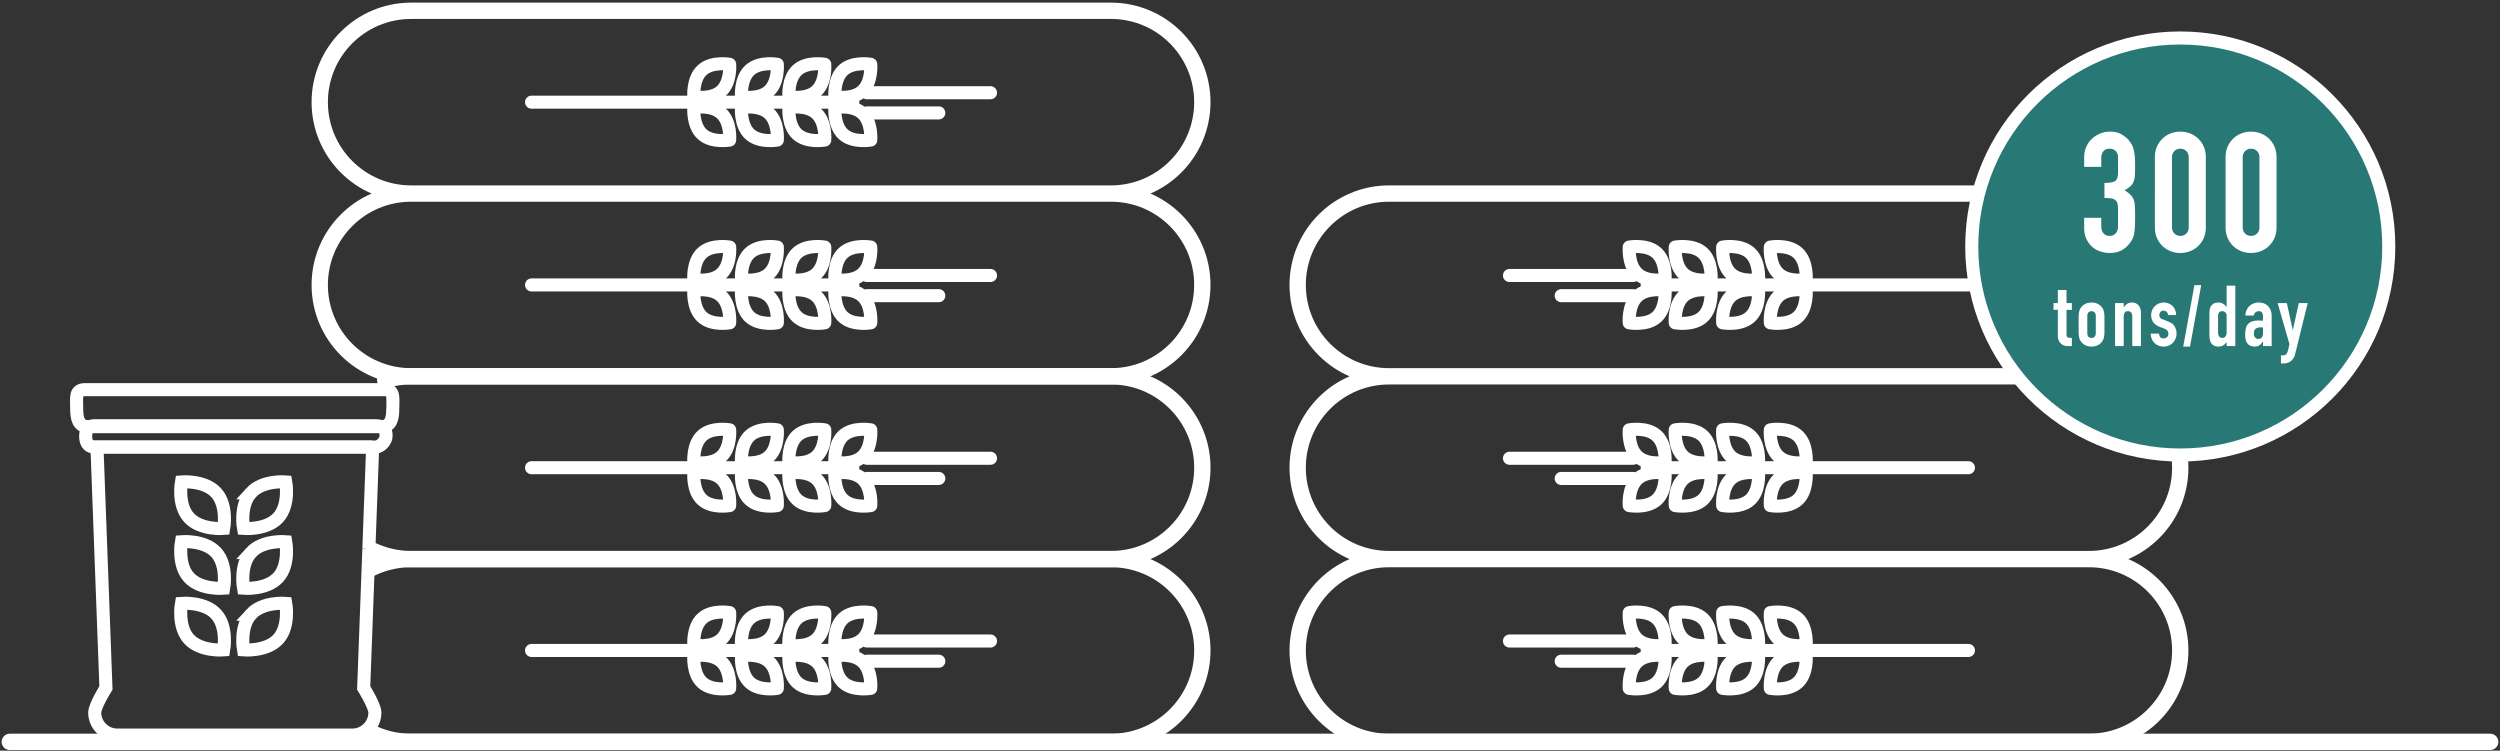
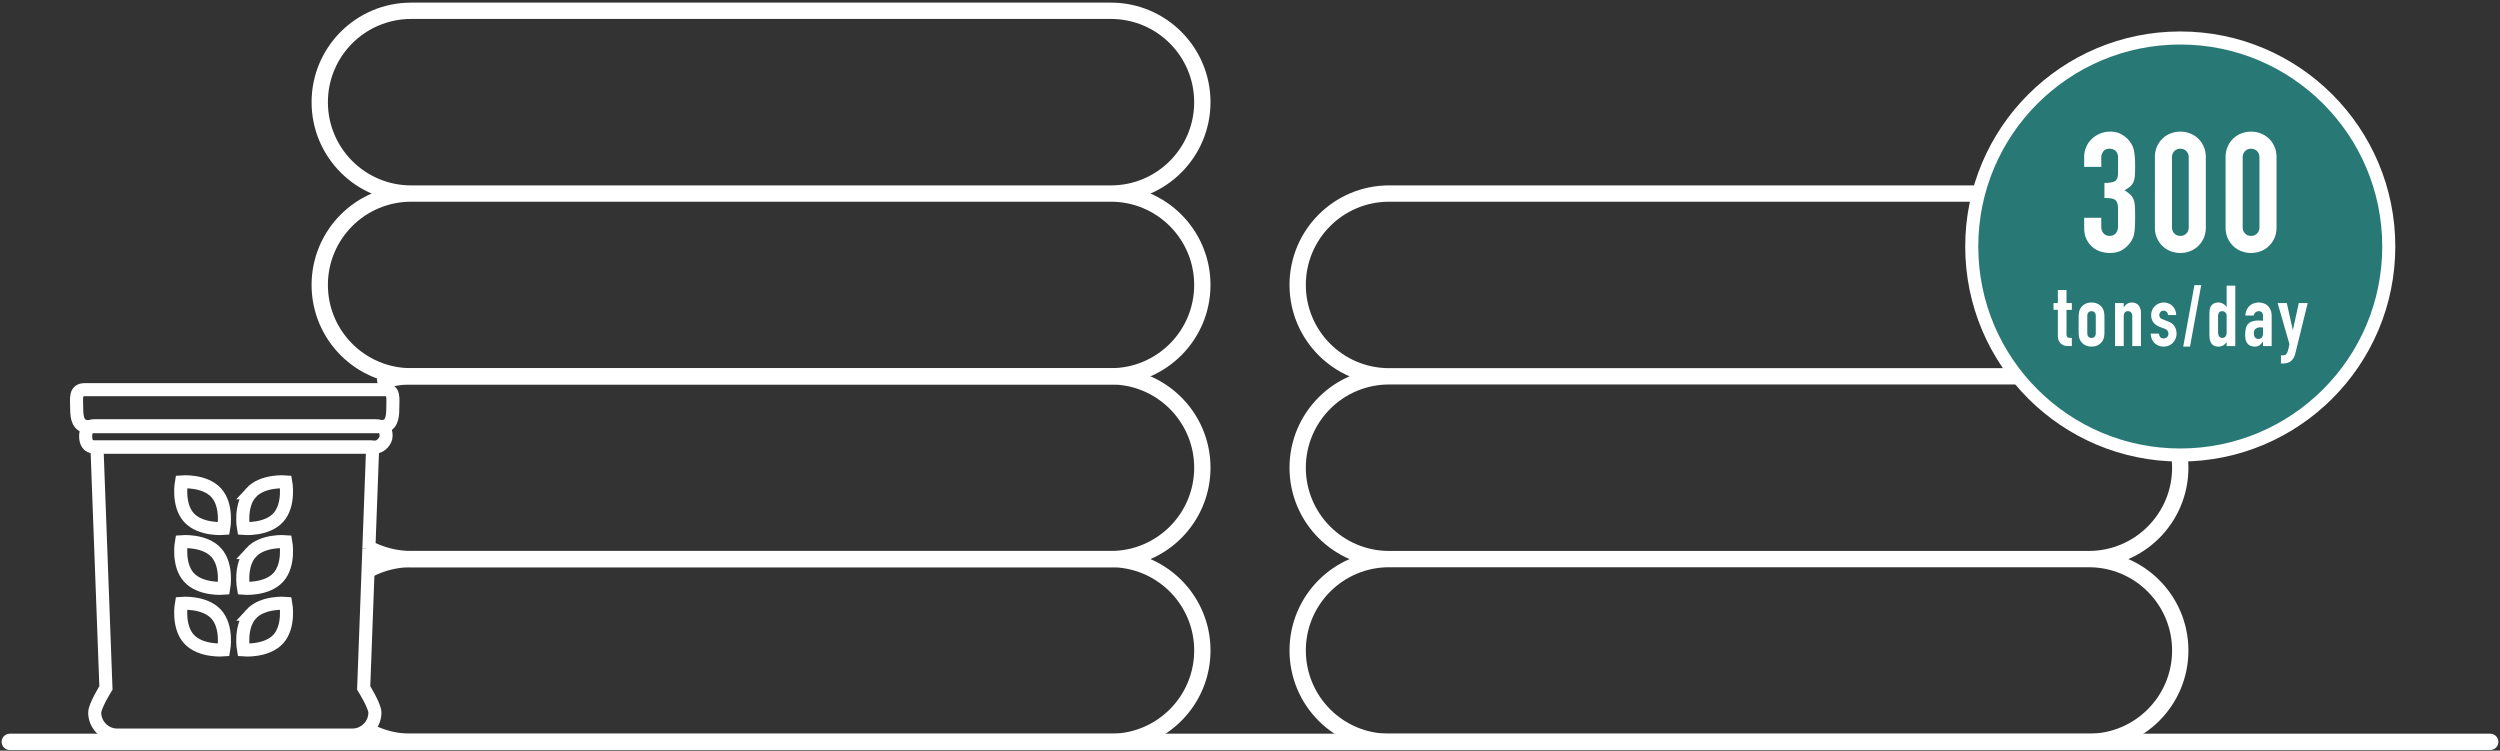
<svg xmlns="http://www.w3.org/2000/svg" width="766" height="230" fill="none">
  <rect width="100%" height="100%" fill="#333333" stroke="none" />
-   <path d="M264.231 27.904c-3.033 2.752-8.414 1.766-8.414 1.766s-.463-5.451 2.568-8.203c3.033-2.752 8.416-1.766 8.416-1.766s.462 5.449-2.57 8.203zM264.231 34.706c-3.033-2.752-8.414-1.766-8.414-1.766s-.463 5.451 2.568 8.203c3.033 2.752 8.416 1.766 8.416 1.766s.462-5.45-2.57-8.203zM250.139 27.904c-3.033 2.752-8.414 1.766-8.414 1.766s-.463-5.451 2.57-8.203c3.031-2.752 8.412-1.766 8.412-1.766s.463 5.449-2.568 8.203zM250.139 34.706c-3.033-2.752-8.414-1.766-8.414-1.766s-.463 5.451 2.57 8.203c3.031 2.752 8.412 1.766 8.412 1.766s.463-5.45-2.568-8.203zM235.601 27.904c-3.031 2.752-8.412 1.766-8.412 1.766s-.463-5.451 2.57-8.203c3.031-2.752 8.41-1.766 8.41-1.766s.463 5.449-2.568 8.203zM235.601 34.706c-3.031-2.752-8.412-1.766-8.412-1.766s-.463 5.451 2.57 8.203c3.031 2.752 8.41 1.766 8.41 1.766s.463-5.45-2.568-8.203zM221.002 27.904c-3.031 2.752-8.412 1.766-8.412 1.766s-.463-5.451 2.57-8.203c3.031-2.752 8.412-1.766 8.412-1.766s.463 5.449-2.57 8.203zM221.002 34.706c-3.031-2.752-8.412-1.766-8.412-1.766s-.463 5.451 2.57 8.203c3.031 2.752 8.412 1.766 8.412 1.766s.463-5.45-2.57-8.203zM265.578 28.408h37.918M265.578 34.594h22.072M261.311 31.304h-98.444M264.231 83.904c-3.033 2.752-8.414 1.766-8.414 1.766s-.463-5.451 2.568-8.203c3.033-2.752 8.416-1.766 8.416-1.766s.462 5.449-2.57 8.203zM264.231 90.706c-3.033-2.752-8.414-1.766-8.414-1.766s-.463 5.451 2.568 8.203c3.033 2.752 8.416 1.766 8.416 1.766s.462-5.45-2.57-8.203zM250.139 83.904c-3.033 2.752-8.414 1.766-8.414 1.766s-.463-5.451 2.57-8.203c3.031-2.752 8.412-1.766 8.412-1.766s.463 5.449-2.568 8.203zM250.139 90.706c-3.033-2.752-8.414-1.766-8.414-1.766s-.463 5.451 2.57 8.203c3.031 2.752 8.412 1.766 8.412 1.766s.463-5.45-2.568-8.203zM235.601 83.904c-3.031 2.752-8.412 1.766-8.412 1.766s-.463-5.451 2.57-8.203c3.031-2.752 8.41-1.766 8.41-1.766s.463 5.449-2.568 8.203zM235.601 90.706c-3.031-2.752-8.412-1.766-8.412-1.766s-.463 5.451 2.57 8.203c3.031 2.752 8.41 1.766 8.41 1.766s.463-5.45-2.568-8.203zM221.002 83.904c-3.031 2.752-8.412 1.766-8.412 1.766s-.463-5.451 2.57-8.203c3.031-2.752 8.412-1.766 8.412-1.766s.463 5.449-2.57 8.203zM221.002 90.706c-3.031-2.752-8.412-1.766-8.412-1.766s-.463 5.451 2.57 8.203c3.031 2.752 8.412 1.766 8.412 1.766s.463-5.45-2.57-8.203zM265.578 84.408h37.918M265.578 90.594h22.072M261.311 87.304h-98.444M264.231 139.904c-3.033 2.752-8.414 1.766-8.414 1.766s-.463-5.451 2.568-8.203c3.033-2.752 8.416-1.766 8.416-1.766s.462 5.449-2.57 8.203zM264.231 146.706c-3.033-2.752-8.414-1.766-8.414-1.766s-.463 5.451 2.568 8.203c3.033 2.752 8.416 1.766 8.416 1.766s.462-5.451-2.57-8.203zM250.139 139.904c-3.033 2.752-8.414 1.766-8.414 1.766s-.463-5.451 2.57-8.203c3.031-2.752 8.412-1.766 8.412-1.766s.463 5.449-2.568 8.203zM250.139 146.706c-3.033-2.752-8.414-1.766-8.414-1.766s-.463 5.451 2.57 8.203c3.031 2.752 8.412 1.766 8.412 1.766s.463-5.451-2.568-8.203zM235.601 139.904c-3.031 2.752-8.412 1.766-8.412 1.766s-.463-5.451 2.57-8.203c3.031-2.752 8.41-1.766 8.41-1.766s.463 5.449-2.568 8.203zM235.601 146.706c-3.031-2.752-8.412-1.766-8.412-1.766s-.463 5.451 2.57 8.203c3.031 2.752 8.41 1.766 8.41 1.766s.463-5.451-2.568-8.203zM221.002 139.904c-3.031 2.752-8.412 1.766-8.412 1.766s-.463-5.451 2.57-8.203c3.031-2.752 8.412-1.766 8.412-1.766s.463 5.449-2.57 8.203zM221.002 146.706c-3.031-2.752-8.412-1.766-8.412-1.766s-.463 5.451 2.57 8.203c3.031 2.752 8.412 1.766 8.412 1.766s.463-5.451-2.57-8.203zM265.578 140.408h37.918M265.578 146.594h22.072M261.311 143.304h-98.444M264.231 195.904c-3.033 2.752-8.414 1.766-8.414 1.766s-.463-5.451 2.568-8.203c3.033-2.752 8.416-1.766 8.416-1.766s.462 5.449-2.57 8.203zM264.231 202.706c-3.033-2.752-8.414-1.766-8.414-1.766s-.463 5.451 2.568 8.203c3.033 2.752 8.416 1.766 8.416 1.766s.462-5.451-2.57-8.203zM250.139 195.904c-3.033 2.752-8.414 1.766-8.414 1.766s-.463-5.451 2.57-8.203c3.031-2.752 8.412-1.766 8.412-1.766s.463 5.449-2.568 8.203zM250.139 202.706c-3.033-2.752-8.414-1.766-8.414-1.766s-.463 5.451 2.57 8.203c3.031 2.752 8.412 1.766 8.412 1.766s.463-5.451-2.568-8.203zM235.601 195.904c-3.031 2.752-8.412 1.766-8.412 1.766s-.463-5.451 2.57-8.203c3.031-2.752 8.41-1.766 8.41-1.766s.463 5.449-2.568 8.203zM235.601 202.706c-3.031-2.752-8.412-1.766-8.412-1.766s-.463 5.451 2.57 8.203c3.031 2.752 8.41 1.766 8.41 1.766s.463-5.451-2.568-8.203zM221.002 195.904c-3.031 2.752-8.412 1.766-8.412 1.766s-.463-5.451 2.57-8.203c3.031-2.752 8.412-1.766 8.412-1.766s.463 5.449-2.57 8.203zM221.002 202.706c-3.031-2.752-8.412-1.766-8.412-1.766s-.463 5.451 2.57 8.203c3.031 2.752 8.412 1.766 8.412 1.766s.463-5.451-2.57-8.203zM265.578 196.408h37.918M265.578 202.594h22.072M261.311 199.304h-98.444M501.768 83.904c3.031 2.752 8.412 1.766 8.412 1.766s.465-5.451-2.566-8.203c-3.035-2.752-8.416-1.766-8.416-1.766s-.464 5.449 2.57 8.203zM501.768 90.706c3.031-2.752 8.412-1.766 8.412-1.766s.465 5.451-2.566 8.203c-3.035 2.752-8.416 1.766-8.416 1.766s-.464-5.45 2.57-8.203zM515.861 83.904c3.033 2.752 8.414 1.766 8.414 1.766s.463-5.451-2.57-8.203c-3.031-2.752-8.412-1.766-8.412-1.766s-.465 5.449 2.568 8.203zM515.861 90.706c3.033-2.752 8.414-1.766 8.414-1.766s.463 5.451-2.57 8.203c-3.031 2.752-8.412 1.766-8.412 1.766s-.465-5.45 2.568-8.203zM530.398 83.904c3.031 2.752 8.412 1.766 8.412 1.766s.463-5.451-2.57-8.203c-3.031-2.752-8.412-1.766-8.412-1.766s-.463 5.449 2.57 8.203zM530.398 90.706c3.031-2.752 8.412-1.766 8.412-1.766s.463 5.451-2.57 8.203c-3.031 2.752-8.412 1.766-8.412 1.766s-.463-5.45 2.57-8.203zM544.997 83.904c3.031 2.752 8.412 1.766 8.412 1.766s.463-5.451-2.57-8.203c-3.031-2.752-8.41-1.766-8.41-1.766s-.463 5.449 2.568 8.203zM544.997 90.706c3.031-2.752 8.412-1.766 8.412-1.766s.463 5.451-2.57 8.203c-3.031 2.752-8.41 1.766-8.41 1.766s-.463-5.45 2.568-8.203zM500.42 84.408h-37.916M500.42 90.594h-22.07M504.688 87.304h98.447M501.768 139.904c3.031 2.752 8.412 1.766 8.412 1.766s.465-5.451-2.566-8.203c-3.035-2.752-8.416-1.766-8.416-1.766s-.464 5.449 2.57 8.203zM501.768 146.706c3.031-2.752 8.412-1.766 8.412-1.766s.465 5.451-2.566 8.203c-3.035 2.752-8.416 1.766-8.416 1.766s-.464-5.451 2.57-8.203zM515.861 139.904c3.033 2.752 8.414 1.766 8.414 1.766s.463-5.451-2.57-8.203c-3.031-2.752-8.412-1.766-8.412-1.766s-.465 5.449 2.568 8.203zM515.861 146.706c3.033-2.752 8.414-1.766 8.414-1.766s.463 5.451-2.57 8.203c-3.031 2.752-8.412 1.766-8.412 1.766s-.465-5.451 2.568-8.203zM530.398 139.904c3.031 2.752 8.412 1.766 8.412 1.766s.463-5.451-2.57-8.203c-3.031-2.752-8.412-1.766-8.412-1.766s-.463 5.449 2.57 8.203zM530.398 146.706c3.031-2.752 8.412-1.766 8.412-1.766s.463 5.451-2.57 8.203c-3.031 2.752-8.412 1.766-8.412 1.766s-.463-5.451 2.57-8.203zM544.997 139.904c3.031 2.752 8.412 1.766 8.412 1.766s.463-5.451-2.57-8.203c-3.031-2.752-8.41-1.766-8.41-1.766s-.463 5.449 2.568 8.203zM544.997 146.706c3.031-2.752 8.412-1.766 8.412-1.766s.463 5.451-2.57 8.203c-3.031 2.752-8.41 1.766-8.41 1.766s-.463-5.451 2.568-8.203zM500.42 140.408h-37.916M500.42 146.594h-22.07M504.688 143.304h98.447M501.768 195.904c3.031 2.752 8.412 1.766 8.412 1.766s.465-5.451-2.566-8.203c-3.035-2.752-8.416-1.766-8.416-1.766s-.464 5.449 2.57 8.203zM501.768 202.706c3.031-2.752 8.412-1.766 8.412-1.766s.465 5.451-2.566 8.203c-3.035 2.752-8.416 1.766-8.416 1.766s-.464-5.451 2.57-8.203zM515.861 195.904c3.033 2.752 8.414 1.766 8.414 1.766s.463-5.451-2.57-8.203c-3.031-2.752-8.412-1.766-8.412-1.766s-.465 5.449 2.568 8.203zM515.861 202.706c3.033-2.752 8.414-1.766 8.414-1.766s.463 5.451-2.57 8.203c-3.031 2.752-8.412 1.766-8.412 1.766s-.465-5.451 2.568-8.203zM530.398 195.904c3.031 2.752 8.412 1.766 8.412 1.766s.463-5.451-2.57-8.203c-3.031-2.752-8.412-1.766-8.412-1.766s-.463 5.449 2.57 8.203zM530.398 202.706c3.031-2.752 8.412-1.766 8.412-1.766s.463 5.451-2.57 8.203c-3.031 2.752-8.412 1.766-8.412 1.766s-.463-5.451 2.57-8.203zM544.997 195.904c3.031 2.752 8.412 1.766 8.412 1.766s.463-5.451-2.57-8.203c-3.031-2.752-8.41-1.766-8.41-1.766s-.463 5.449 2.568 8.203zM544.997 202.706c3.031-2.752 8.412-1.766 8.412-1.766s.463 5.451-2.57 8.203c-3.031 2.752-8.41 1.766-8.41 1.766s-.463-5.451 2.568-8.203zM500.42 196.408h-37.916M500.42 202.594h-22.07M504.688 199.304h98.447" stroke="#fff" stroke-width="4" stroke-miterlimit="10" stroke-linecap="round" stroke-linejoin="round" />
  <path d="M668.03 87.305c0 15.464-12.535 28-28 28H425.606c-15.465 0-28-12.536-28-28s12.535-28 28-28H640.03c15.465 0 28 12.536 28 28zM668.03 143.305c0 15.464-12.535 28-28 28H425.606c-15.465 0-28-12.536-28-28s12.535-28 28-28H640.03c15.465 0 28 12.536 28 28zM668.03 199.305c0 15.464-12.535 28-28 28H425.606c-15.465 0-28-12.536-28-28s12.535-28 28-28H640.03c15.465 0 28 12.536 28 28zM368.395 31.305c0 15.464-12.537 28-28 28H125.969c-15.463 0-28-12.536-28-28s12.537-28 28-28h214.426c15.462 0 28 12.536 28 28zM368.395 87.305c0 15.464-12.537 28-28 28H125.969c-15.463 0-28-12.536-28-28s12.537-28 28-28h214.426c15.462 0 28 12.536 28 28z" stroke="#fff" stroke-width="5" stroke-miterlimit="10" stroke-linecap="round" stroke-linejoin="round" />
  <path d="M118.025 116.448a28.002 28.002 0 017.943-1.143h214.426c15.463 0 28 12.536 28 28s-12.537 28-28 28H125.969c-4.096 0-7.985-.881-11.491-2.461" stroke="#fff" stroke-width="5" stroke-miterlimit="10" stroke-linecap="round" stroke-linejoin="round" />
  <path d="M113.752 174.104a27.89 27.89 0 0112.217-2.799h214.426c15.463 0 28 12.536 28 28s-12.537 28-28 28H125.969c-4.336 0-8.441-.985-12.105-2.744" stroke="#fff" stroke-width="5" stroke-miterlimit="10" stroke-linecap="round" stroke-linejoin="round" />
  <path d="M120.353 125.062c0 3.135-.479 5.675-3.613 5.675H27.107c-3.135 0-3.613-2.54-3.613-5.675 0-3.136-.592-5.675 2.54-5.675h91.778c3.132 0 2.541 2.539 2.541 5.675z" stroke="#fff" stroke-width="4" stroke-miterlimit="10" />
  <path d="M115.03 136.97H28.817c-1.8 0-2.572-1.46-2.572-3.26 0 0-.166-3.261 2.572-3.261h86.213c3.26 0 3.26 2.108 3.26 3.261s-1.459 3.26-3.26 3.26zM113.021 168.139l1.162-31.169H75.551" stroke="#fff" stroke-width="4" stroke-miterlimit="10" />
  <path d="M114.133 136.97H29.71l2.75 73.812s-3.439 5.488-3.439 7.564c0 3.736 3.078 6.877 6.877 6.877h72.094c3.799 0 6.877-3.141 6.877-6.877 0-2.076-3.438-7.564-3.438-7.564l1.589-42.643" stroke="#fff" stroke-width="4" stroke-miterlimit="10" />
  <path d="M66.253 150.986c3.578 3.943 2.295 10.937 2.295 10.937s-7.084.602-10.662-3.34c-3.578-3.942-2.295-10.935-2.295-10.935s7.084-.603 10.662 3.338zM76.901 150.986c-3.578 3.943-2.293 10.937-2.293 10.937s7.084.602 10.662-3.34c3.578-3.942 2.295-10.935 2.295-10.935s-7.085-.603-10.664 3.338zM66.253 169.308c3.578 3.942 2.295 10.936 2.295 10.936s-7.084.603-10.662-3.34c-3.578-3.941-2.295-10.936-2.295-10.936s7.084-.601 10.662 3.34zM76.901 169.308c-3.578 3.942-2.293 10.936-2.293 10.936s7.084.603 10.662-3.34c3.578-3.941 2.295-10.936 2.295-10.936s-7.085-.601-10.664 3.34zM66.253 188.202c3.578 3.941 2.295 10.935 2.295 10.935s-7.084.603-10.662-3.339c-3.578-3.942-2.295-10.936-2.295-10.936s7.084-.602 10.662 3.34zM76.901 188.202c-3.578 3.941-2.293 10.935-2.293 10.935s7.084.603 10.662-3.339c3.578-3.942 2.295-10.936 2.295-10.936s-7.085-.602-10.664 3.34z" stroke="#fff" stroke-width="4" stroke-miterlimit="10" />
  <path d="M668.032 139.417c35.284 0 63.888-28.604 63.888-63.888 0-35.285-28.604-63.888-63.888-63.888-35.285 0-63.888 28.603-63.888 63.888 0 35.284 28.603 63.888 63.888 63.888z" fill="#287976" stroke="#fff" stroke-width="4" stroke-miterlimit="10" />
  <path d="M3 227.305h760" stroke="#fff" stroke-width="5" stroke-miterlimit="10" stroke-linecap="round" stroke-linejoin="round" />
  <path d="M644.804 56.05c1.576 0 2.662-.19 3.26-.566.599-.376.899-1.248.899-2.616v-4.726c0-.751-.23-1.367-.692-1.846-.462-.478-1.086-.72-1.875-.72-.924 0-1.583.293-1.976.874-.394.581-.591 1.148-.591 1.692v2.978h-5.237v-3.029c0-1.062.205-2.072.616-3.031a7.364 7.364 0 011.694-2.463 8.395 8.395 0 012.516-1.645 7.764 7.764 0 013.081-.616c1.437 0 2.626.284 3.567.848.941.563 1.651 1.138 2.132 1.72.343.41.641.829.899 1.256.257.43.462.924.616 1.491.154.563.274 1.249.36 2.054.084.805.127 1.789.127 2.953 0 1.265-.026 2.292-.078 3.08-.051.79-.189 1.447-.411 1.976a3.684 3.684 0 01-.975 1.362c-.427.378-1.019.788-1.77 1.232.821.514 1.445.992 1.875 1.438.427.446.743.967.949 1.567.205.6.324 1.319.359 2.156.035.838.051 1.91.051 3.208 0 1.2-.026 2.19-.078 2.978a15.612 15.612 0 01-.232 1.976c-.103.532-.24.984-.411 1.362a8.179 8.179 0 01-3.183 3.567c-1.027.633-2.345.95-3.953.95-.822 0-1.695-.137-2.619-.41a7.188 7.188 0 01-2.516-1.335c-.753-.616-1.378-1.419-1.875-2.413-.497-.994-.743-2.208-.743-3.646v-2.975h5.237v2.719c0 .821.232 1.497.692 2.029.462.53 1.086.795 1.875.795.789 0 1.413-.265 1.875-.795.462-.532.692-1.24.692-2.132V64.11c0-.718-.059-1.3-.179-1.746-.121-.445-.334-.796-.64-1.053-.306-.257-.727-.427-1.257-.514-.532-.086-1.224-.127-2.081-.127v-4.62zM660.257 48.194c0-1.232.213-2.327.641-3.286.427-.96 1-1.78 1.719-2.465a7.403 7.403 0 012.489-1.567c.94-.359 1.926-.54 2.953-.54s2.011.181 2.953.54c.943.36 1.773.883 2.489 1.567a7.69 7.69 0 011.721 2.465c.428.959.641 2.054.641 3.286v21.461c0 1.233-.213 2.329-.641 3.286a7.693 7.693 0 01-1.721 2.465 7.38 7.38 0 01-2.489 1.567c-.94.36-1.926.54-2.953.54a8.214 8.214 0 01-2.953-.54 7.35 7.35 0 01-2.489-1.567 7.657 7.657 0 01-1.719-2.465c-.428-.957-.641-2.053-.641-3.286V48.194zm5.237 21.461c0 .752.24 1.378.719 1.873.478.497 1.094.744 1.848.744s1.37-.247 1.848-.744c.479-.495.719-1.121.719-1.873V48.194c0-.752-.24-1.378-.719-1.873-.478-.497-1.094-.746-1.848-.746s-1.37.249-1.848.746c-.479.495-.719 1.121-.719 1.873v21.461zM681.923 48.194c0-1.232.213-2.327.641-3.286.427-.96 1-1.78 1.719-2.465a7.403 7.403 0 012.489-1.567c.94-.359 1.926-.54 2.953-.54s2.011.181 2.953.54c.943.36 1.773.883 2.489 1.567a7.69 7.69 0 011.721 2.465c.428.959.641 2.054.641 3.286v21.461c0 1.233-.213 2.329-.641 3.286a7.693 7.693 0 01-1.721 2.465 7.37 7.37 0 01-2.489 1.567c-.94.36-1.926.54-2.953.54a8.214 8.214 0 01-2.953-.54 7.35 7.35 0 01-2.489-1.567 7.657 7.657 0 01-1.719-2.465c-.428-.957-.641-2.053-.641-3.286V48.194zm5.237 21.461c0 .752.24 1.378.719 1.873.478.497 1.094.744 1.848.744s1.37-.247 1.848-.744c.479-.495.719-1.121.719-1.873V48.194c0-.752-.24-1.378-.719-1.873-.478-.497-1.094-.746-1.848-.746s-1.37.249-1.848.746c-.479.495-.719 1.121-.719 1.873v21.461zM630.524 88.85h2.652v4.003h1.638v2.08h-1.638v7.306c0 .312.026.555.078.728a.848.848 0 00.286.39c.138.087.312.139.52.156.208.017.459.026.754.026v2.496h-1.092c-.607 0-1.118-.095-1.534-.286a2.76 2.76 0 01-.962-.728 3.057 3.057 0 01-.546-.988 4.147 4.147 0 01-.156-1.092v-8.008h-1.326v-2.08h1.326V88.85zm6.372 8.423c0-.537.035-1.031.104-1.482.07-.45.2-.85.39-1.196a3.56 3.56 0 011.352-1.378c.59-.346 1.292-.52 2.106-.52.815 0 1.517.174 2.106.52.59.347 1.04.806 1.352 1.378.191.347.321.746.39 1.196.07.45.104.945.104 1.482v4.342c0 .537-.034 1.031-.104 1.482a3.582 3.582 0 01-.39 1.196 3.556 3.556 0 01-1.352 1.378c-.589.347-1.291.52-2.106.52-.814 0-1.516-.173-2.106-.52a3.562 3.562 0 01-1.352-1.378 3.628 3.628 0 01-.39-1.196 9.827 9.827 0 01-.104-1.482v-4.342zm2.652 4.758c0 .503.113.884.338 1.144.243.243.564.364.962.364.399 0 .711-.121.936-.364.243-.26.364-.641.364-1.144v-5.174c0-.502-.121-.875-.364-1.118-.225-.26-.537-.39-.936-.39-.398 0-.719.13-.962.39-.225.243-.338.615-.338 1.118v5.174zm8.505-9.178h2.652v1.274h.052a3.69 3.69 0 01.988-1.014c.399-.277.902-.416 1.508-.416.33 0 .659.06.988.182.33.104.624.286.884.546.26.26.468.598.624 1.014.156.399.234.893.234 1.482v10.114h-2.652v-9.126c0-.485-.112-.867-.338-1.144-.225-.277-.546-.416-.962-.416-.502 0-.849.156-1.04.468-.19.312-.286.763-.286 1.352v8.866h-2.652V92.853zm16.216 3.692c-.018-.45-.165-.788-.442-1.014a1.347 1.347 0 00-.91-.338c-.416 0-.737.139-.962.416-.226.26-.338.564-.338.91 0 .243.06.485.182.728.121.225.433.433.936.624l1.56.624c.988.381 1.664.901 2.028 1.56.381.659.572 1.378.572 2.158 0 .555-.104 1.075-.312 1.56-.191.468-.46.884-.806 1.248-.347.364-.763.65-1.248.858a3.986 3.986 0 01-1.586.312 4.24 4.24 0 01-1.482-.26 3.819 3.819 0 01-1.248-.754 3.954 3.954 0 01-.858-1.222c-.226-.503-.347-1.083-.364-1.742h2.496c.052.364.173.702.364 1.014.208.312.563.468 1.066.468a1.55 1.55 0 001.014-.364c.312-.26.468-.615.468-1.066 0-.364-.096-.676-.286-.936-.191-.26-.538-.485-1.04-.676l-1.274-.468c-.832-.312-1.491-.771-1.976-1.378-.468-.624-.702-1.378-.702-2.262 0-.555.104-1.066.312-1.534.208-.485.485-.892.832-1.222.364-.347.78-.615 1.248-.806.468-.19.97-.286 1.508-.286.537 0 1.031.104 1.482.312.468.19.866.46 1.196.806.329.33.589.737.78 1.222.19.468.286.97.286 1.508h-2.496zm8.1-9.178h2.08l-3.432 18.824h-2.08l3.432-18.824zm7.246 14.378c0 .537.104.971.312 1.3.208.329.537.494.988.494.399 0 .719-.147.962-.442.243-.312.364-.711.364-1.196v-5.122c0-.416-.13-.754-.39-1.014a1.188 1.188 0 00-.936-.416c-.503 0-.849.156-1.04.468-.173.312-.26.676-.26 1.092v4.836zm2.626 3.094l-.494.546a3.014 3.014 0 01-.52.416 2.464 2.464 0 01-.65.286 3.159 3.159 0 01-.858.104c-1.092 0-1.863-.416-2.314-1.248a3.522 3.522 0 01-.338-1.092c-.069-.433-.104-1.014-.104-1.742v-5.018c0-.953.026-1.655.078-2.106.052-.45.165-.814.338-1.092.225-.347.511-.633.858-.858.364-.225.867-.338 1.508-.338.52 0 .979.121 1.378.364a3.04 3.04 0 011.066.988h.052v-6.526h2.652v18.512h-2.652v-1.196zm11.146-.156h-.052c-.347.485-.702.858-1.066 1.118-.347.26-.841.39-1.482.39-.312 0-.633-.052-.962-.156a2.44 2.44 0 01-.936-.494c-.278-.26-.512-.615-.702-1.066-.174-.468-.26-1.066-.26-1.794 0-.745.06-1.395.182-1.95.121-.572.338-1.04.65-1.404.329-.381.762-.659 1.3-.832.537-.19 1.222-.286 2.054-.286.19 0 .381.009.572.026.19.017.424.035.702.052V96.91c0-.45-.096-.823-.286-1.118-.191-.294-.538-.442-1.04-.442-.347 0-.668.113-.962.338-.278.225-.46.555-.546.988h-2.574c.086-1.196.485-2.15 1.196-2.86a3.59 3.59 0 011.248-.806 4.117 4.117 0 011.638-.312c.554 0 1.074.087 1.56.26a3.32 3.32 0 011.248.78c.364.347.65.78.858 1.3.208.52.312 1.127.312 1.82v9.178h-2.652v-1.352zm0-4.316a4.362 4.362 0 00-.728-.078c-.572 0-1.066.139-1.482.416-.399.26-.598.745-.598 1.456 0 .503.121.91.364 1.222.242.312.58.468 1.014.468.45 0 .797-.147 1.04-.442.26-.295.39-.711.39-1.248v-1.794zm7.29-7.514l1.82 8.216h.052l1.794-8.216h2.73l-3.796 15.47c-.139.589-.338 1.075-.598 1.456a2.999 2.999 0 01-.858.936 2.846 2.846 0 01-1.066.494 4.142 4.142 0 01-1.144.156h-.728v-2.496h.598c.26 0 .485-.035.676-.104.191-.069.355-.225.494-.468.156-.225.295-.572.416-1.04.121-.451.26-1.057.416-1.82l-3.614-12.584h2.808z" fill="#fff" />
</svg>